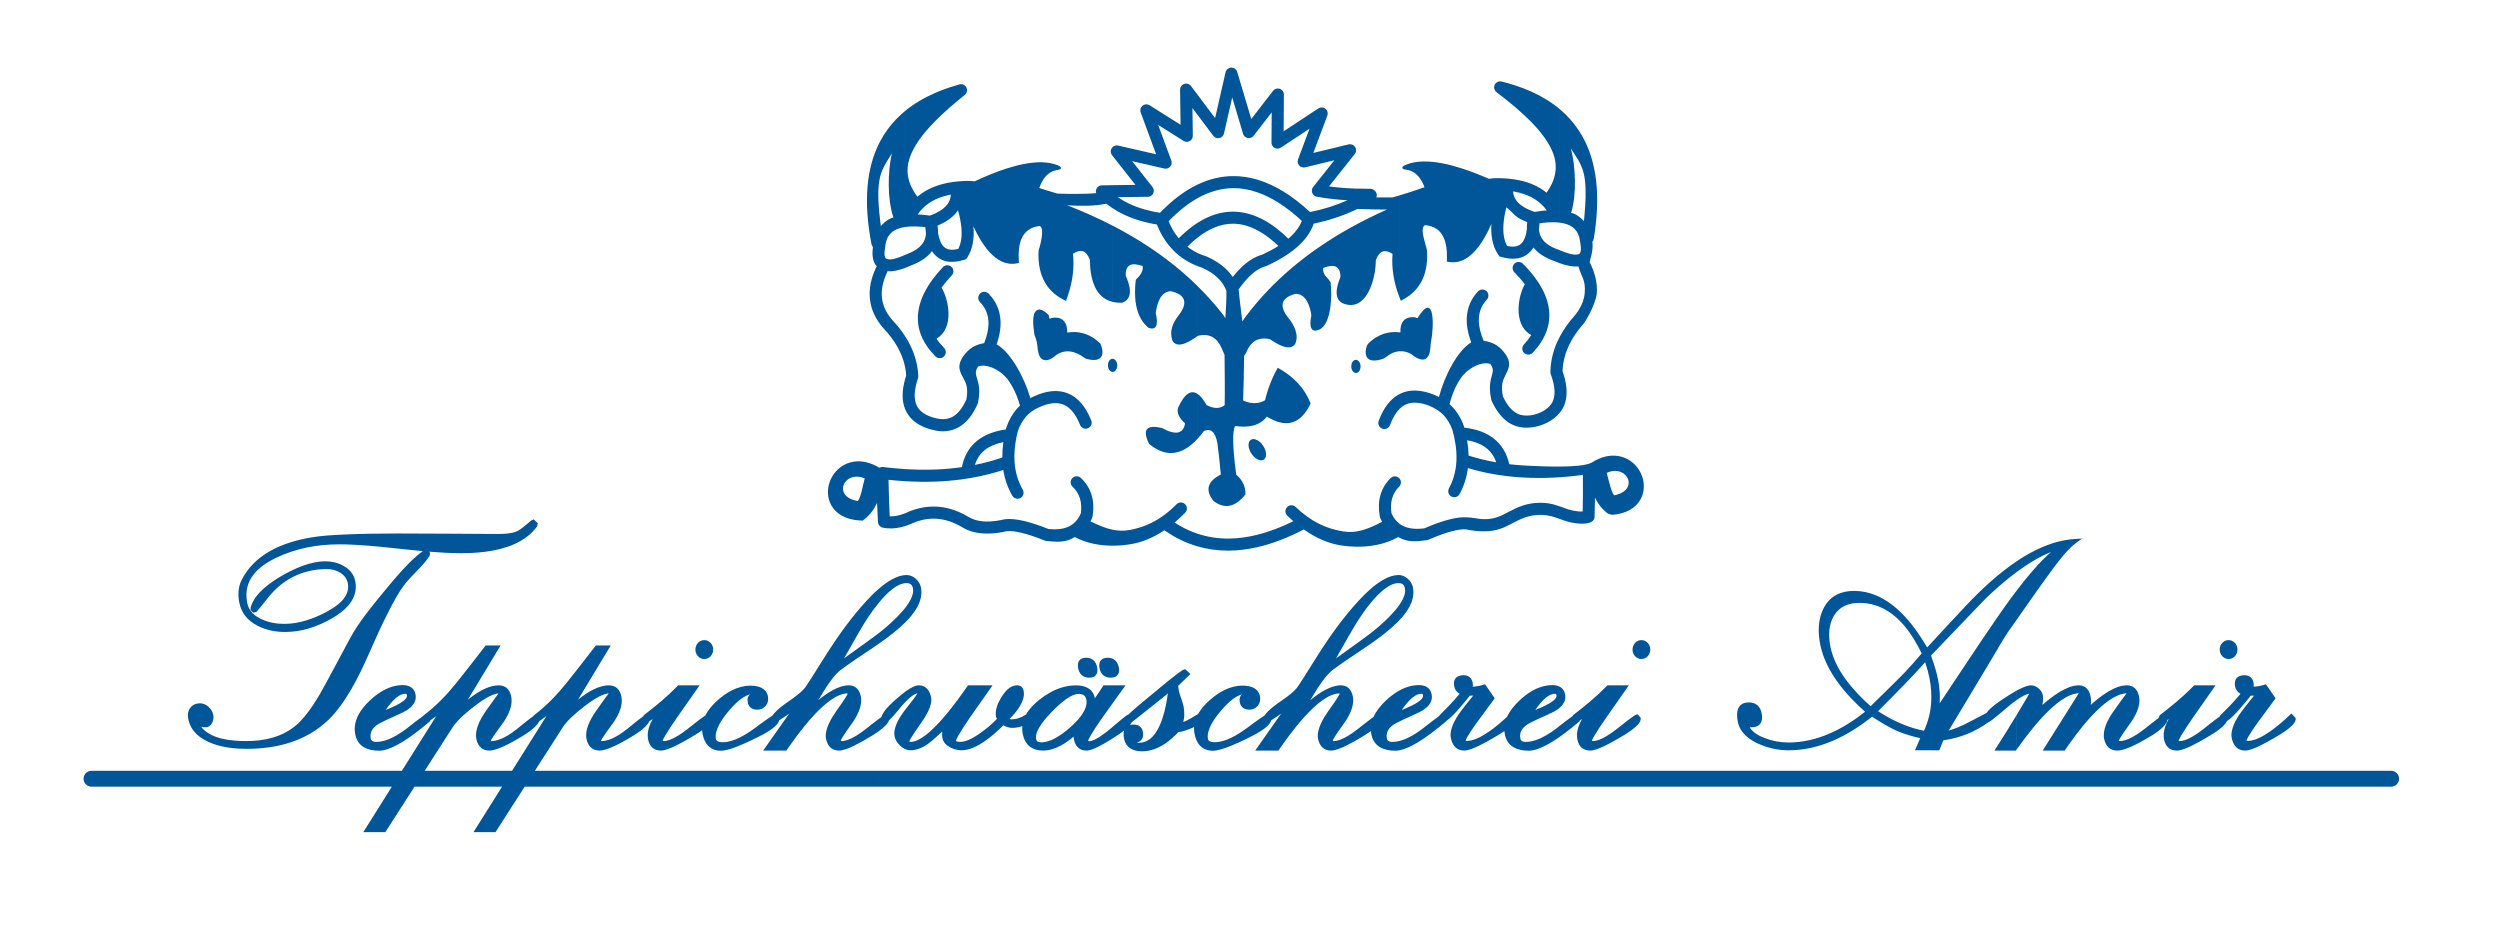
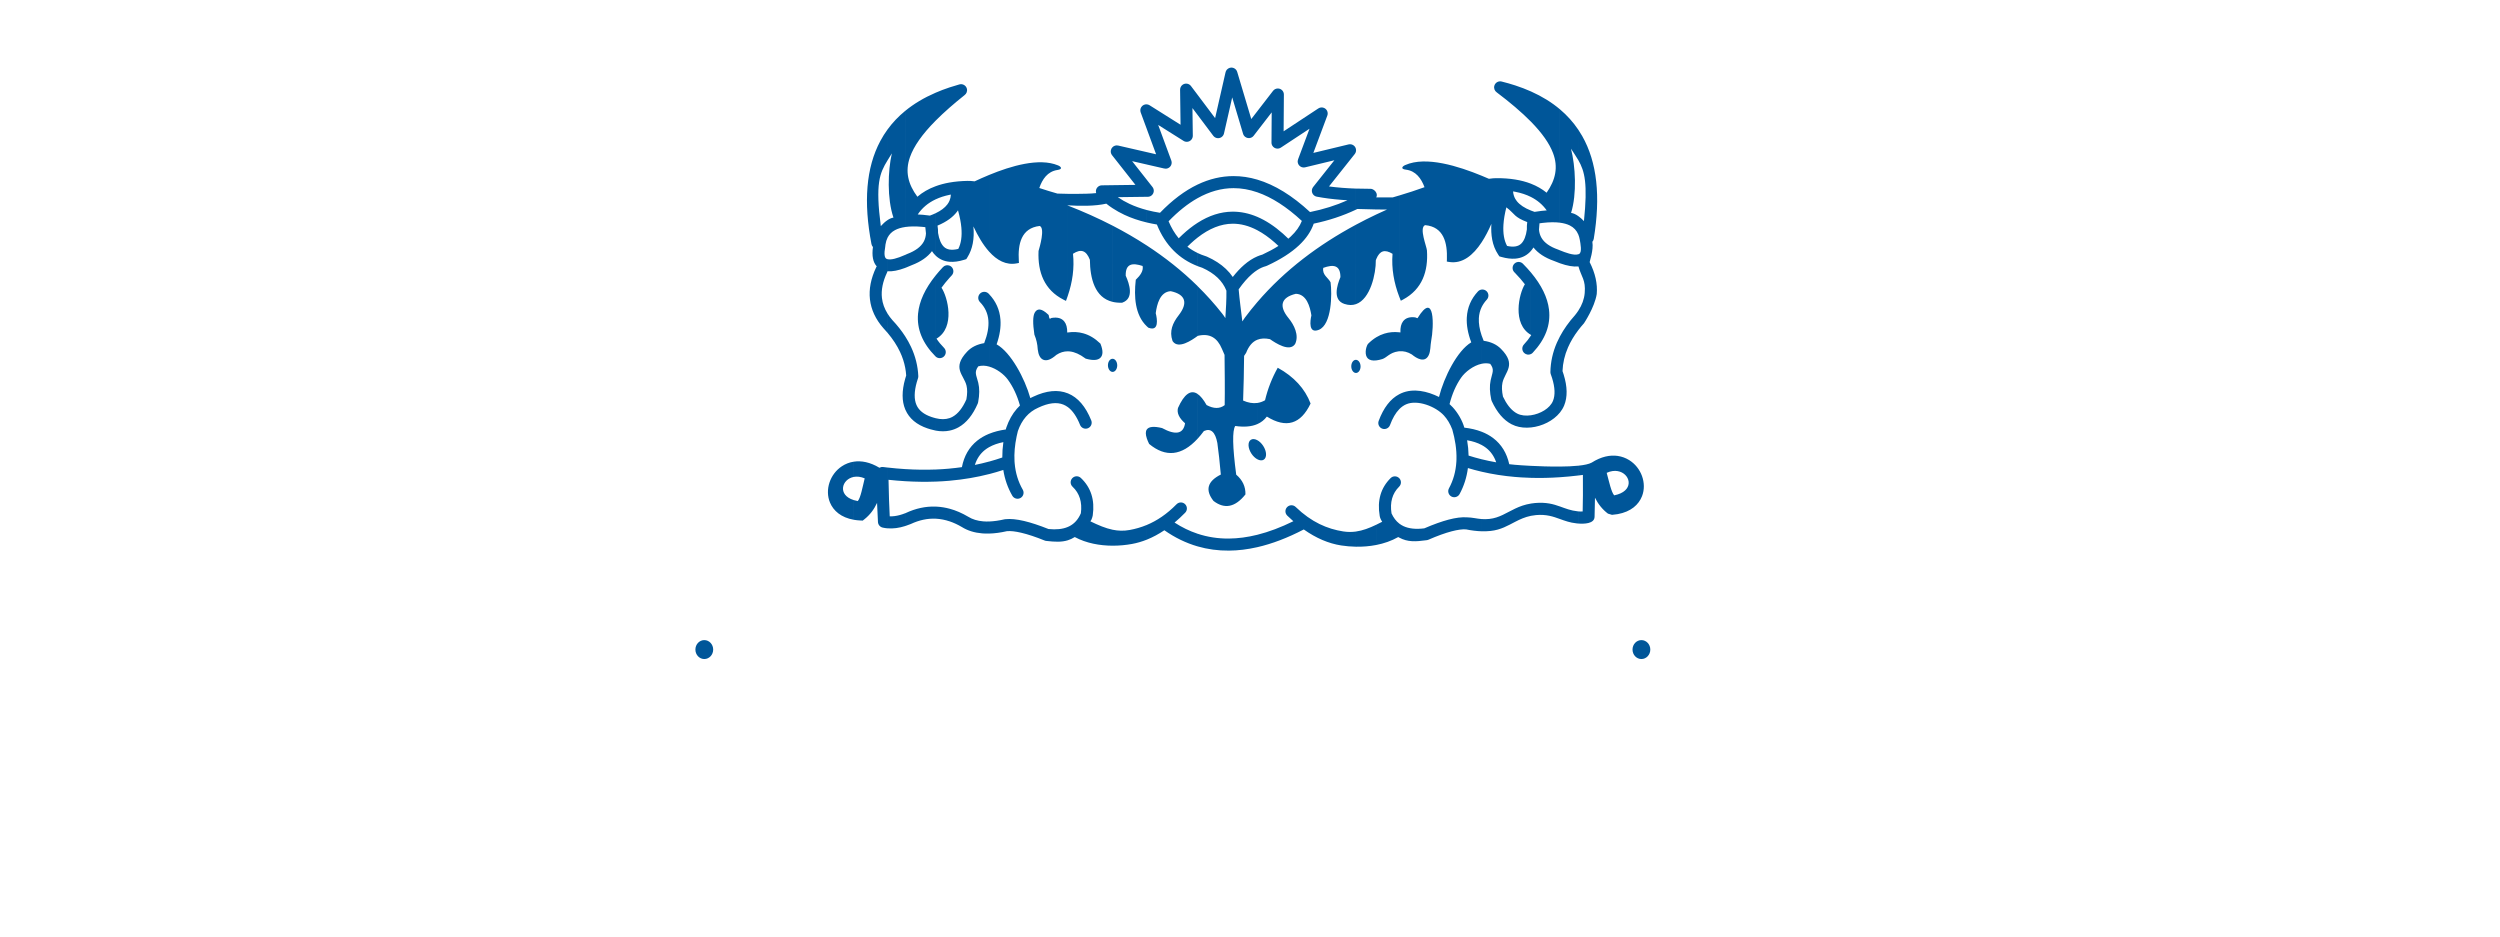
<svg xmlns="http://www.w3.org/2000/svg" version="1.1" id="Ebene_1" x="0px" y="0px" width="292.614px" height="109.716px" viewBox="0 0 292.614 109.716" enable-background="new 0 0 292.614 109.716" xml:space="preserve">
  <g>
    <path fill-rule="evenodd" clip-rule="evenodd" fill="#005699" d="M189.344,60.177v-2.304c1.986-0.629,1.423-2.488,0-2.731v-1.778   c0.496,0.071,0.948,0.244,1.345,0.49c0.708,0.439,1.229,1.115,1.499,1.861c0.275,0.76,0.299,1.601,0.005,2.356   C191.807,59.064,190.9,59.896,189.344,60.177z M189.344,53.363v1.778c-0.379-0.065-0.818-0.016-1.287,0.202   c0.284,1.049,0.537,2.256,0.876,2.635c0.147-0.03,0.285-0.065,0.411-0.105v2.304c-0.21,0.038-0.432,0.065-0.666,0.083l-0.473-0.141   c-0.635-0.479-1.142-1.102-1.52-1.867c-0.008,0.852-0.023,1.6-0.047,2.245c-0.026,0.817-1.24,0.83-1.905,0.781v-1.421   c0.177,0.016,0.347,0.018,0.512,0.008c0.016-0.584,0.026-1.221,0.03-1.911c0.005-0.727,0.005-1.517-0.003-2.368   c-0.18,0.023-0.359,0.047-0.539,0.068v-1.146c0.688-0.071,1.25-0.186,1.567-0.361C187.411,53.439,188.449,53.234,189.344,53.363   L189.344,53.363z M184.734,38.639v-2.274c0.437-0.665,0.687-1.354,0.749-2.067c0.137-1.543-0.394-1.882-0.732-3.114l-0.017,0.002   v-1.424c0.029-0.009,0.058-0.021,0.084-0.033c0.385-0.187,0.168-1.216,0.084-1.692c-0.038-0.212-0.094-0.406-0.168-0.583v-2.158   c0.241,0.171,0.47,0.38,0.659,0.584c0.453-4.383,0.096-5.833-0.659-7.137v-3.556c0.159,0.237,0.311,0.48,0.452,0.73   c1.756,3.085,2.169,7.099,1.356,12.031c-0.021,0.136-0.08,0.256-0.164,0.353c0.165,0.988-0.341,2.333-0.316,2.381   c0.658,1.298,0.935,2.543,0.829,3.736c-0.256,1.583-1.495,3.422-1.495,3.422C185.159,38.104,184.938,38.371,184.734,38.639z    M184.734,15.186v3.556c-0.248-0.429-0.539-0.842-0.858-1.339c0.525,2.026,0.704,5.293,0.012,7.52   c0.271,0.027,0.567,0.174,0.847,0.373v2.158c-0.199-0.48-0.531-0.835-0.994-1.065c-0.32-0.159-0.705-0.267-1.153-0.324V12.797   C183.424,13.505,184.139,14.301,184.734,15.186L184.734,15.186z M184.734,29.762v1.424c-0.576,0.056-1.292-0.067-2.147-0.37v-1.515   C183.178,29.541,184.19,29.937,184.734,29.762L184.734,29.762z M184.734,36.365v2.274c-0.506,0.666-0.908,1.342-1.206,2.027   c-0.395,0.905-0.608,1.829-0.643,2.77c0.046,0.129,0.09,0.262,0.131,0.396c0.444,1.428,0.465,2.636,0.062,3.625   c-0.121,0.295-0.288,0.572-0.491,0.826v-8.914c0.448-0.841,1.032-1.664,1.751-2.466C184.483,36.725,184.616,36.546,184.734,36.365   L184.734,36.365z M184.734,54.508v1.146c-0.727,0.088-1.442,0.156-2.147,0.203v-1.248   C183.348,54.604,184.095,54.574,184.734,54.508L184.734,54.508z M184.734,59.857v1.421c-0.081-0.007-0.154-0.013-0.216-0.021   c-0.762-0.08-1.35-0.297-1.932-0.509v-1.468c0.644,0.229,1.251,0.482,2.079,0.569L184.734,59.857z M179.193,39.2l0.031,0.018   l-0.031,0.051v2.17c0.076-0.037,0.146-0.088,0.208-0.153c1.484-1.581,2.118-3.267,1.902-5.058c-0.17-1.408-0.873-2.852-2.11-4.33   V39.2L179.193,39.2z M182.586,12.797v13.267c-0.566-0.072-1.235-0.064-2.006,0.024c-0.126,0.015-0.256,0.032-0.39,0.051   c-0.011,0.256-0.03,0.5-0.058,0.732c0.029,0.364,0.127,0.688,0.295,0.973c0.341,0.578,0.987,1.034,1.938,1.367l0.221,0.089v1.515   c-0.225-0.079-0.459-0.171-0.702-0.275c-1.066-0.376-1.866-0.902-2.399-1.575c-0.089,0.145-0.187,0.278-0.292,0.399v-4.719   c0.134,0.053,0.275,0.104,0.423,0.153c0.274-0.046,0.544-0.084,0.808-0.115c0.21-0.024,0.414-0.042,0.613-0.056   c-0.471-0.664-1.086-1.188-1.844-1.571v-1.554c0.688,0.268,1.298,0.619,1.83,1.053c1.054-1.5,1.378-2.995,0.749-4.648   c-0.425-1.117-1.265-2.323-2.579-3.664v-3.54C180.491,11.284,181.621,11.981,182.586,12.797L182.586,12.797z M182.586,39.368v8.914   c-0.779,0.972-2.093,1.615-3.394,1.75v-1.427c1.094-0.16,2.218-0.803,2.576-1.68c0.275-0.675,0.241-1.568-0.104-2.677   c-0.014-0.042-0.153-0.451-0.153-0.451c-0.029-0.08-0.044-0.166-0.043-0.256c0.021-1.177,0.275-2.324,0.761-3.438   C182.337,39.856,182.457,39.611,182.586,39.368L182.586,39.368z M182.586,54.609v1.248c-1.161,0.079-2.292,0.104-3.394,0.072   v-1.403C180.099,54.572,181.361,54.619,182.586,54.609L182.586,54.609z M182.586,59.281v1.468c-0.798-0.29-1.586-0.566-2.795-0.462   c-0.211,0.019-0.409,0.048-0.599,0.086v-1.436c0.153-0.025,0.313-0.046,0.48-0.061C180.991,58.764,181.814,59.006,182.586,59.281z    M178.251,30.869c-0.242-0.245-0.619-0.275-0.896-0.092v1.198c0.429,0.44,0.805,0.873,1.126,1.297   c-0.692,1.096-1.518,4.651,0.711,5.927v-7.302C178.908,31.557,178.593,31.214,178.251,30.869L178.251,30.869z M179.193,39.269   c-0.224,0.354-0.498,0.704-0.823,1.05c-0.267,0.285-0.252,0.732,0.032,0.999c0.22,0.206,0.535,0.244,0.791,0.121V39.269   L179.193,39.269z M179.193,10.704v3.54c-0.533-0.543-1.144-1.109-1.837-1.7V9.999C178.002,10.21,178.614,10.445,179.193,10.704   L179.193,10.704z M179.193,21.502v1.554c-0.54-0.273-1.152-0.476-1.837-0.607v-1.436C178.02,21.121,178.632,21.284,179.193,21.502   L179.193,21.502z M179.193,24.646v4.719c-0.042,0.048-0.086,0.095-0.131,0.14c-0.46,0.458-1.029,0.714-1.706,0.768v-1.428   c0.289-0.044,0.524-0.157,0.707-0.34c0.329-0.328,0.547-0.878,0.651-1.65c-0.012-0.275,0.002-0.562,0.042-0.86   c-0.769-0.296-1.124-0.524-1.4-0.768v-1.951c0.055,0.096,0.117,0.188,0.188,0.276C177.893,23.984,178.443,24.349,179.193,24.646   L179.193,24.646z M179.193,48.605v1.427c-0.637,0.066-1.271,0.011-1.837-0.187v-1.57c0.071,0.047,0.144,0.09,0.217,0.128   C178.021,48.637,178.603,48.691,179.193,48.605L179.193,48.605z M179.193,54.526v1.403c-0.384-0.01-0.764-0.027-1.14-0.051   c-0.233-0.015-0.466-0.032-0.697-0.052v-1.421c0.26,0.023,0.521,0.043,0.784,0.06C178.365,54.48,178.733,54.503,179.193,54.526   L179.193,54.526z M179.193,58.938v1.436c-0.708,0.143-1.283,0.41-1.837,0.696v-1.546C177.886,59.273,178.473,59.053,179.193,58.938   z M177.356,30.777c-0.037,0.025-0.071,0.054-0.104,0.086c-0.277,0.274-0.28,0.722-0.006,1l0.11,0.112V30.777L177.356,30.777z    M177.356,9.999v2.544c-0.649-0.554-1.371-1.131-2.169-1.732c-0.236-0.162-0.36-0.46-0.287-0.755   c0.095-0.379,0.479-0.609,0.857-0.515C176.312,9.679,176.844,9.832,177.356,9.999L177.356,9.999z M177.356,21.013v1.436   c-0.085-0.017-0.172-0.032-0.259-0.046c0.024,0.319,0.11,0.61,0.259,0.872v1.951c-0.3-0.264-0.506-0.548-1.044-0.958   c-0.188,0.74-0.303,1.418-0.341,2.033c-0.064,1.014,0.077,1.842,0.424,2.484c0.368,0.082,0.688,0.101,0.961,0.06v1.428   c-0.48,0.038-1.017-0.026-1.606-0.193l-0.255-0.072l-0.146-0.219c-0.713-1.074-0.861-2.327-0.791-3.587   c-0.328,0.756-0.706,1.498-1.136,2.153v-7.787c0.3,0.123,0.584,0.244,0.849,0.359c0.322-0.052,0.658-0.071,0.829-0.073   C175.909,20.847,176.661,20.9,177.356,21.013L177.356,21.013z M177.356,48.274v1.57c-0.15-0.053-0.297-0.115-0.437-0.188   c-0.935-0.488-1.708-1.394-2.319-2.715c-0.024-0.053-0.042-0.107-0.053-0.162c-0.188-0.863-0.212-1.619-0.074-2.265   c0.197-0.926,0.48-1.231-0.049-1.928c-0.319-0.087-0.66-0.083-1.002-0.01v-3.304c0.068,0.201,0.146,0.406,0.234,0.616   c0.842,0.118,1.514,0.43,2.018,0.936c1.884,1.894,0.456,2.694,0.181,3.982c-0.093,0.436-0.073,0.974,0.06,1.611   C176.33,47.293,176.81,47.913,177.356,48.274L177.356,48.274z M177.356,54.406v1.421c-1.359-0.116-2.67-0.321-3.934-0.614v-1.457   c0.558,0.137,1.125,0.256,1.702,0.357c-0.246-0.715-0.647-1.284-1.202-1.707c-0.154-0.117-0.32-0.224-0.5-0.32v-1.553   c0.506,0.197,0.957,0.447,1.354,0.749c0.961,0.731,1.586,1.748,1.874,3.051C176.883,54.359,177.12,54.385,177.356,54.406   L177.356,54.406z M177.356,59.523v1.546c-0.871,0.45-1.688,0.947-2.881,1.075c-0.335,0.037-0.686,0.049-1.053,0.039v-1.43   c0.271,0.021,0.563,0.023,0.901-0.014C175.493,60.615,176.313,60.014,177.356,59.523L177.356,59.523z M173.422,35.944v-2.054   c0.199-0.023,0.406,0.037,0.564,0.183c0.286,0.265,0.304,0.713,0.038,0.999C173.774,35.343,173.573,35.634,173.422,35.944z    M173.422,20.568v7.787c-0.989,1.512-2.255,2.569-3.833,2.302l-0.245-0.042l0.009-0.248c0.069-1.93-0.354-3.822-2.553-4.016   c-0.73,0.303,0.189,2.509,0.217,2.958c0.167,2.438-0.554,4.539-2.775,5.741l-0.281,0.151l-0.117-0.296l-0.07-0.181V22.881   c0.995-0.297,1.986-0.616,2.959-0.971c-0.378-1.015-1.014-1.908-2.172-2.051c-0.715-0.084-0.39-0.415-0.08-0.541   C166.915,18.232,170.76,19.474,173.422,20.568L173.422,20.568z M173.422,33.891c-0.16,0.019-0.315,0.093-0.435,0.221   c-0.806,0.867-1.24,1.883-1.304,3.046c-0.05,0.892,0.124,1.863,0.521,2.911c-1.643,0.981-3.187,4.062-3.776,6.395   c-1.355-0.667-2.987-1.066-4.426-0.431c-0.078,0.035-0.154,0.072-0.23,0.112v1.753c0.246-0.254,0.514-0.444,0.802-0.571   c1.324-0.584,3.457,0.241,4.428,1.301c0.404,0.44,0.732,0.989,0.983,1.646c0.322,1.137,0.522,2.319,0.488,3.502   c-0.008,0.088-0.008,0.184-0.012,0.272c-0.068,1.133-0.357,2.17-0.867,3.11c-0.185,0.343-0.057,0.771,0.287,0.957   c0.343,0.184,0.771,0.056,0.957-0.287c0.509-0.939,0.834-1.954,0.974-3.044c0.527,0.159,1.064,0.302,1.609,0.429v-1.457   c-0.519-0.128-1.029-0.271-1.53-0.431c-0.01-0.58-0.067-1.178-0.171-1.794c0.657,0.113,1.225,0.298,1.701,0.556v-1.553   c-0.6-0.234-1.276-0.394-2.028-0.479c-0.236-0.845-0.768-1.745-1.353-2.382c-0.12-0.131-0.246-0.256-0.377-0.374   c0.301-1.191,0.75-2.219,1.348-3.081c0.484-0.699,1.448-1.437,2.41-1.64v-3.304c-0.251-0.745-0.36-1.425-0.326-2.04   c0.025-0.462,0.135-0.892,0.326-1.29V33.891L173.422,33.891z M173.422,60.754v1.43c-0.574-0.017-1.188-0.091-1.839-0.223   c-0.429-0.029-0.991,0.047-1.685,0.23c-0.764,0.201-1.667,0.529-2.71,0.982c-0.076,0.033-0.153,0.051-0.231,0.057   c-1.268,0.173-2.193,0.23-3.185-0.307v-1.646c0.151,0.117,0.313,0.218,0.489,0.301c0.639,0.301,1.457,0.389,2.45,0.261   c1.073-0.463,2.015-0.802,2.825-1.016c0.853-0.226,1.576-0.315,2.17-0.271C172.338,60.566,172.824,60.707,173.422,60.754   L173.422,60.754z M163.773,56.951v-0.984C164.04,56.241,164.039,56.679,163.773,56.951L163.773,56.951z M163.773,41.114   c0.508-0.045,1,0.079,1.475,0.374c0.554,0.459,1.52,1.042,1.979,0.079c0.232-0.485,0.181-1.133,0.285-1.663   c0.327-1.658,0.444-5.972-1.587-2.678c0.001,0.05-0.214-0.06-0.26-0.076c-0.659-0.089-1.139,0.062-1.438,0.452   c-0.232,0.301-0.337,0.738-0.313,1.308l-0.141-0.017V41.114z M163.773,22.881v11.843c-0.614-1.61-0.919-3.292-0.783-5.017   c-0.911-0.556-1.495-0.37-1.893,0.591v-5.201c0.414-0.196,0.831-0.387,1.25-0.573c-0.404,0.002-0.82,0-1.25-0.005v-1.413   c0.671,0.009,1.309,0.009,1.91,0C163.262,23.032,163.518,22.958,163.773,22.881L163.773,22.881z M163.773,38.892v2.222   l-0.104,0.012c-1.022,0.137-1.354,0.74-1.879,0.902c-0.256,0.079-0.486,0.13-0.693,0.154V39.47c0.299-0.181,0.61-0.321,0.934-0.421   C162.58,38.878,163.161,38.826,163.773,38.892L163.773,38.892z M163.773,46.145v1.753c-0.422,0.434-0.782,1.054-1.08,1.858   c-0.136,0.365-0.543,0.552-0.908,0.416c-0.366-0.135-0.552-0.542-0.416-0.908C161.939,47.728,162.74,46.688,163.773,46.145   L163.773,46.145z M163.773,55.967v0.984l-0.011,0.012c-0.798,0.791-1.095,1.834-0.89,3.127c0.229,0.502,0.528,0.898,0.9,1.188   v1.646l-0.114-0.064c-0.797,0.453-1.671,0.75-2.562,0.926v-2.373c0.223-0.107,0.45-0.223,0.685-0.344   c-0.126-0.178-0.27-0.476-0.294-0.691c-0.303-1.798,0.124-3.271,1.281-4.42c0.277-0.274,0.726-0.271,1,0.006L163.773,55.967   L163.773,55.967z M161.097,23.076c0.078-0.165,0.066-0.338,0-0.492V23.076z M161.097,22.584v0.492l-0.015,0.029l0.015,0v1.413   c-0.707-0.009-1.449-0.028-2.226-0.058l-0.168,0.08v-2.468c0.547,0.02,1.114,0.029,1.705,0.028   C160.683,22.094,160.979,22.309,161.097,22.584L161.097,22.584z M161.097,25.097v5.201c-0.021,0.053-0.043,0.109-0.064,0.167   c0.022,1.548-0.627,4.551-2.329,5.135v-9.296C159.49,25.882,160.289,25.48,161.097,25.097L161.097,25.097z M161.097,39.47v2.712   c-0.443,0.053-0.772-0.02-0.986-0.217c-0.417-0.384-0.275-1.28-0.008-1.7C160.417,39.945,160.75,39.68,161.097,39.47L161.097,39.47   z M161.097,61.412v2.373c-0.8,0.158-1.611,0.218-2.394,0.205v-1.775C159.494,62.104,160.26,61.815,161.097,61.412L161.097,61.412z    M158.704,43.654v-1.538c0.296,0.004,0.538,0.342,0.544,0.762c0.006,0.424-0.233,0.771-0.533,0.776H158.704L158.704,43.654z    M158.704,17.746v-0.313C158.727,17.535,158.727,17.642,158.704,17.746z M158.704,17.433v0.313   c-0.022,0.099-0.067,0.195-0.135,0.281l-3.014,3.794c0.495,0.066,1.016,0.121,1.563,0.164c0.506,0.04,1.035,0.069,1.586,0.088   v2.468c-1.53,0.723-3.177,1.268-4.939,1.635c-0.312,0.906-0.886,1.752-1.724,2.539c-0.917,0.862-2.158,1.655-3.721,2.378   c-0.049,0.027-0.104,0.048-0.16,0.063c-0.33,0.084-0.662,0.234-0.998,0.449v-1.596c0.195-0.083,0.392-0.152,0.589-0.206   c0.704-0.327,1.333-0.667,1.886-1.018c-0.139-0.131-0.277-0.259-0.418-0.382c-0.691-0.611-1.377-1.097-2.057-1.455v-1.565   c1.002,0.428,2,1.082,2.996,1.961c0.209,0.186,0.422,0.384,0.636,0.595c0.097-0.083,0.191-0.167,0.281-0.251   c0.62-0.582,1.054-1.192,1.301-1.829c-1.776-1.648-3.515-2.765-5.214-3.351v-1.483c2.035,0.604,4.093,1.869,6.171,3.795   c1.562-0.315,3.023-0.775,4.383-1.379c-0.239-0.014-0.476-0.03-0.706-0.048c-1.055-0.082-2.019-0.207-2.889-0.372   c-0.384-0.073-0.635-0.443-0.563-0.826c0.022-0.116,0.072-0.219,0.141-0.306l-0.001,0l2.486-3.13l-3.425,0.827   c-0.38,0.091-0.762-0.144-0.852-0.523c-0.036-0.15-0.021-0.301,0.033-0.433l1.333-3.562l-3.356,2.212   c-0.326,0.215-0.765,0.125-0.98-0.2c-0.088-0.134-0.125-0.288-0.115-0.438l0.023-3.487l-1.684,2.182v-2.315l1.846-2.391v0   c0.131-0.167,0.334-0.275,0.563-0.273c0.39,0.002,0.704,0.32,0.702,0.71l-0.03,4.303l4.063-2.678v0.001   c0.182-0.12,0.416-0.154,0.636-0.073c0.365,0.135,0.552,0.542,0.416,0.908l-1.636,4.371l4.129-0.997   c0.203-0.048,0.426-0.006,0.603,0.133C158.585,17.139,158.669,17.28,158.704,17.433L158.704,17.433z M158.704,26.305   c-4.343,2.334-8.311,5.291-11.542,9.057v4.405c0.41-0.167,0.898-0.194,1.477-0.073c0.676,0.468,2.307,1.544,2.949,0.569   c0.49-1.023-0.115-2.235-0.767-3.026c-1.141-1.387-0.917-2.422,0.854-2.85c1.257,0.041,1.653,1.496,1.819,2.526   c-0.161,0.693-0.339,2.164,0.861,1.694c1.538-0.603,1.564-4.229,1.383-5.569c-0.286-0.547-1.003-0.864-0.855-1.687   c1.162-0.415,2.005-0.359,2.009,1.082c-0.413,0.99-0.923,2.675,0.455,3.136c0.512,0.172,0.963,0.167,1.356,0.031V26.305   L158.704,26.305z M158.704,42.116v1.538c-0.295-0.004-0.538-0.342-0.543-0.762c-0.006-0.424,0.233-0.772,0.533-0.776H158.704   L158.704,42.116z M158.704,62.215v1.775c-0.596-0.01-1.175-0.063-1.715-0.146c-1.483-0.229-2.946-0.854-4.388-1.874   c-1.888,0.985-3.701,1.677-5.439,2.075v-1.451c1.351-0.338,2.758-0.866,4.219-1.587c-0.238-0.207-0.477-0.426-0.713-0.655   c-0.28-0.271-0.287-0.719-0.016-0.999s0.719-0.287,0.999-0.016c1.846,1.784,3.713,2.577,5.568,2.865   C157.736,62.282,158.224,62.281,158.704,62.215L158.704,62.215z M147.162,53.754v-2.231c0.246,0.133,0.494,0.364,0.69,0.665   c0.419,0.642,0.449,1.363,0.067,1.613C147.718,53.933,147.44,53.904,147.162,53.754L147.162,53.754z M147.162,49.641v-2.476   c0.314-0.044,0.615-0.15,0.905-0.316c0.319-1.34,0.814-2.609,1.487-3.807c1.9,1.048,3.182,2.443,3.844,4.187   c-1.148,2.426-2.854,2.936-5.118,1.53C147.985,49.15,147.613,49.445,147.162,49.641z M147.162,13.021v2.315l-0.428,0.555   c-0.239,0.309-0.684,0.365-0.992,0.126c-0.126-0.097-0.21-0.229-0.25-0.372l-1.268-4.245l-0.962,4.225   c-0.087,0.38-0.466,0.618-0.846,0.532c-0.169-0.039-0.31-0.135-0.407-0.264l-0.001,0l-1.844-2.454v-2.354l2.059,2.739l1.213-5.327   c0.045-0.256,0.23-0.477,0.497-0.556c0.375-0.11,0.768,0.104,0.878,0.479l1.645,5.512L147.162,13.021L147.162,13.021z    M147.162,21.024v1.483c-0.939-0.325-1.867-0.486-2.782-0.485c-1.417,0.001-2.822,0.394-4.215,1.177v-1.594   c1.381-0.662,2.785-0.993,4.212-0.994C145.301,20.609,146.229,20.748,147.162,21.024L147.162,21.024z M147.162,25.382v1.565   c-0.98-0.517-1.948-0.771-2.902-0.762c-1.357,0.013-2.723,0.557-4.095,1.63v-1.73c1.341-0.86,2.7-1.298,4.077-1.311   C145.217,24.765,146.191,24.968,147.162,25.382L147.162,25.382z M147.162,30.009v1.596c-0.205,0.131-0.41,0.286-0.617,0.465   c-0.52,0.451-1.042,1.049-1.565,1.793c0.101,1.224,0.286,2.515,0.43,3.757c0.09-0.148,0.188-0.295,0.297-0.44   c0.467-0.626,0.951-1.233,1.455-1.819v4.405c-0.582,0.237-1.007,0.754-1.309,1.531l-0.237,0.359   c-0.009,1.697-0.062,3.659-0.115,5.226c0.587,0.261,1.141,0.355,1.66,0.282v2.476c-0.682,0.297-1.542,0.369-2.58,0.217   c-0.359,0.532-0.322,2.431,0.112,5.699c0.745,0.633,1.104,1.404,1.081,2.311c-1.197,1.507-2.444,1.761-3.741,0.762   c-1-1.272-0.714-2.301,0.859-3.086c-0.129-1.45-0.264-2.68-0.406-3.688c-0.242-1.302-0.768-1.771-1.575-1.404   c-0.249,0.336-0.499,0.639-0.749,0.91v-5.257c0.348,0.229,0.703,0.665,1.064,1.305c0.839,0.447,1.544,0.45,2.118,0.01   c0.031-1.654,0.007-4.022-0.016-5.884l-0.303-0.698c-0.548-1.312-1.439-1.859-2.826-1.53l-0.037,0.027v-5.853   c1.026,1.009,1.997,2.086,2.901,3.237c0.133,0.169,0.253,0.34,0.36,0.515c0.068-1.075,0.139-2.165,0.124-3.209l-0.006-0.013   c-0.226-0.569-0.57-1.073-1.03-1.511c-0.472-0.449-1.068-0.834-1.787-1.157c-0.191-0.06-0.379-0.125-0.562-0.196v-1.538   c0.321,0.153,0.66,0.285,1.017,0.395c0.035,0.011,0.069,0.024,0.102,0.04c0.877,0.391,1.612,0.868,2.203,1.429   c0.309,0.293,0.578,0.609,0.808,0.947c0.437-0.557,0.879-1.029,1.324-1.415C146.124,30.564,146.638,30.233,147.162,30.009   L147.162,30.009z M147.162,51.522c-0.279-0.151-0.557-0.178-0.758-0.046c-0.383,0.249-0.352,0.971,0.066,1.612   c0.197,0.302,0.445,0.532,0.691,0.665V51.522L147.162,51.522z M147.162,62.594v1.451c-1.135,0.26-2.239,0.394-3.311,0.403   c-1.277,0.011-2.506-0.155-3.687-0.498v-1.481c1.171,0.389,2.396,0.578,3.674,0.567C144.906,63.027,146.013,62.88,147.162,62.594z    M140.165,11.086v2.354l-0.595-0.791l0.043,3.232c0.005,0.392-0.308,0.713-0.699,0.718c-0.162,0.002-0.312-0.05-0.433-0.14   l-2.922-1.839l1.538,4.172c0.135,0.367-0.053,0.774-0.42,0.908c-0.147,0.054-0.301,0.056-0.442,0.016l-2.002-0.459v-1.449   l1.084,0.249l-1.084-2.943v-2.901c0.11,0.009,0.22,0.043,0.321,0.107l3.625,2.281l-0.054-4.099h0.001   c-0.002-0.217,0.094-0.434,0.281-0.574c0.312-0.235,0.755-0.173,0.99,0.139L140.165,11.086L140.165,11.086z M140.165,21.604v1.594   c-1.137,0.64-2.267,1.54-3.388,2.701c0.321,0.761,0.717,1.425,1.187,1.992c0.147-0.147,0.296-0.292,0.447-0.431   c0.581-0.54,1.166-0.999,1.754-1.375v1.73c-0.264,0.207-0.529,0.433-0.793,0.679c-0.13,0.121-0.261,0.248-0.394,0.381   c0.364,0.282,0.76,0.526,1.188,0.731v1.538c-1.068-0.413-1.994-1.009-2.775-1.788c-0.828-0.825-1.489-1.851-1.983-3.078   c-0.404-0.067-0.795-0.146-1.173-0.236v-1.456c0.487,0.128,1,0.235,1.537,0.32C137.207,23.42,138.672,22.319,140.165,21.604   L140.165,21.604z M140.165,33.479c-1.816-1.786-3.81-3.357-5.932-4.742v9.459c0.044,0.042,0.09,0.083,0.136,0.123l0.04,0.034   l0.048,0.018c1.212,0.438,0.996-1.028,0.816-1.716c0.139-1.034,0.497-2.499,1.751-2.574c1.783,0.381,2.034,1.41,0.93,2.826   c-0.697,0.894-1.111,1.854-0.721,2.977l0.013,0.037l0.022,0.032c0.655,0.941,2.212-0.121,2.896-0.62V33.479L140.165,33.479z    M140.165,46.103v5.257c-1.849,1.999-3.737,2.199-5.664,0.6c-0.115-0.233-0.204-0.446-0.268-0.638v-1.057   c0.238-0.337,0.832-0.392,1.781-0.163c1.602,0.873,2.5,0.686,2.693-0.56c-0.703-0.613-0.979-1.21-0.83-1.79   C138.605,46.127,139.368,45.578,140.165,46.103L140.165,46.103z M140.165,62.469v1.481c-1.358-0.394-2.652-1.022-3.881-1.886   c-0.677,0.455-1.36,0.821-2.05,1.098v-1.721c1.17-0.49,2.332-1.254,3.476-2.42c0.273-0.279,0.721-0.283,0.999-0.011   c0.279,0.273,0.284,0.722,0.011,0.999c-0.412,0.42-0.826,0.805-1.243,1.154C138.338,61.725,139.234,62.16,140.165,62.469   L140.165,62.469z M134.233,23.035l0.078-0.001c0.162,0.007,0.327-0.042,0.464-0.15c0.307-0.241,0.361-0.686,0.12-0.993   l-0.662-0.841V23.035z M134.233,12.212v2.901l-0.72-1.953l0.001,0c-0.073-0.198-0.056-0.428,0.065-0.621   C133.724,12.31,133.979,12.192,134.233,12.212L134.233,12.212z M134.233,17.808v1.449l-1.724-0.396l1.724,2.189v1.984l-3.398,0.044   c0.421,0.292,0.878,0.554,1.371,0.785c0.62,0.29,1.296,0.53,2.027,0.723v1.456c-0.955-0.227-1.83-0.526-2.625-0.897   c-0.491-0.23-0.953-0.487-1.385-0.772v-2.698l2.675-0.035l-2.675-3.397v-1.026c0.166-0.16,0.407-0.236,0.649-0.181L134.233,17.808   L134.233,17.808z M134.233,28.738v9.459c-1.416-1.337-1.503-3.541-1.305-5.356l0.011-0.102l0.074-0.071   c0.403-0.389,0.848-0.945,0.726-1.536c-1.173-0.384-2.013-0.306-1.98,1.135c0.439,0.978,0.993,2.65-0.372,3.147l-0.042,0.016   l-0.045,0.001c-0.397,0.013-0.754-0.023-1.075-0.099V26.41C131.601,27.121,132.94,27.895,134.233,28.738L134.233,28.738z    M134.233,50.265v1.057C134.074,50.843,134.073,50.491,134.233,50.265L134.233,50.265z M134.233,61.441v1.721   c-0.576,0.23-1.157,0.399-1.742,0.506c-0.704,0.129-1.474,0.205-2.268,0.203v-1.869c0.649,0.135,1.297,0.158,1.995,0.031   C132.891,61.91,133.563,61.721,134.233,61.441L134.233,61.441z M130.223,43.53v-1.538c0.296,0.004,0.538,0.342,0.544,0.762   c0.005,0.424-0.233,0.771-0.534,0.776H130.223z M130.223,17.217v1.026l-0.064-0.082l0,0c-0.127-0.162-0.182-0.377-0.133-0.593   C130.058,17.429,130.128,17.309,130.223,17.217L130.223,17.217z M130.223,21.675v2.698c-0.256-0.169-0.501-0.347-0.736-0.535   c-0.637,0.142-1.398,0.224-2.285,0.246c-0.669,0.017-1.409-0.001-2.218-0.051v-1.344c0.865,0.009,1.677-0.003,2.188-0.016   c0.408-0.01,0.784-0.034,1.127-0.072c-0.019-0.062-0.029-0.126-0.03-0.194c-0.005-0.39,0.307-0.71,0.696-0.715L130.223,21.675   L130.223,21.675z M130.223,26.41c-1.697-0.876-3.45-1.657-5.239-2.353v10.554c0.541-1.587,0.783-3.235,0.606-4.91   c0.947-0.611,1.549-0.388,1.977,0.707c0.025,2.17,0.565,4.424,2.656,4.923V26.41L130.223,26.41z M130.223,41.993v1.538   c-0.295-0.004-0.538-0.342-0.543-0.762c-0.006-0.424,0.233-0.772,0.534-0.776H130.223L130.223,41.993z M130.223,62.002v1.869   c-1.49-0.004-3.062-0.283-4.426-1.012c-0.273,0.17-0.541,0.293-0.813,0.377v-1.561c0.061-0.025,0.119-0.053,0.177-0.082   c0.597-0.301,1.047-0.809,1.35-1.522c0.17-1.298-0.154-2.333-0.973-3.104c-0.285-0.266-0.299-0.714-0.032-0.998   c0.267-0.285,0.714-0.3,0.999-0.033c1.187,1.118,1.653,2.58,1.397,4.385c-0.006,0.068-0.022,0.137-0.048,0.203   c-0.142,0.354-0.032,0.207-0.228,0.496C128.564,61.477,129.395,61.83,130.223,62.002L130.223,62.002z M124.984,47.646v-1.608   l0.024,0.01c1.158,0.475,2.064,1.529,2.719,3.16c0.146,0.362-0.03,0.773-0.392,0.918c-0.362,0.146-0.774-0.03-0.919-0.392   C126.025,48.758,125.547,48.062,124.984,47.646L124.984,47.646z M124.984,41.12v-2.207c0.635-0.094,1.238-0.06,1.812,0.101   c0.705,0.198,1.358,0.587,1.959,1.166l0.046,0.043l0.022,0.058c0.297,0.756,0.287,1.29-0.031,1.599   c-0.306,0.297-0.866,0.333-1.677,0.107l-0.052-0.015l-0.042-0.032c-0.636-0.476-1.239-0.745-1.807-0.806   C125.137,41.125,125.06,41.121,124.984,41.12z M124.984,22.688v1.344l-0.061-0.003l-0.01,0l0.071,0.028v10.554   c-0.035,0.103-0.071,0.206-0.109,0.309l-0.109,0.3l-0.285-0.145c-2.253-1.144-3.029-3.225-2.926-5.666l0.001-0.035l0.01-0.034   c0.113-0.38,0.782-2.641,0.127-2.893c-2.193,0.251-2.565,2.153-2.445,4.082l0.015,0.248l-0.244,0.048   c-1.258,0.248-2.338-0.36-3.247-1.375v-8.973c2.555-1.052,5.848-2.037,8.056-1.122c0.313,0.118,0.646,0.439-0.066,0.542   c-1.154,0.174-1.766,1.083-2.117,2.108c0.7,0.234,1.408,0.45,2.12,0.653C124.166,22.675,124.581,22.684,124.984,22.688   L124.984,22.688z M124.984,38.913v2.207c-0.464-0.003-0.911,0.135-1.339,0.417c-0.302,0.265-0.575,0.446-0.816,0.542l0,0   c-0.249,0.099-0.472,0.114-0.671,0.045l0,0c-0.206-0.07-0.369-0.223-0.488-0.456c-0.101-0.198-0.171-0.461-0.209-0.788   l-0.001-0.018c-0.016-0.287-0.055-0.57-0.118-0.849c-0.063-0.279-0.149-0.551-0.259-0.814l-0.013-0.032l-0.005-0.036   c-0.192-1.286-0.178-2.13,0.041-2.531l0.001,0c0.307-0.56,0.829-0.492,1.567,0.207l0.07,0.066l0.015,0.096   c0.023,0.152,0.057,0.26,0.099,0.325v0.001c0.009,0.014,0.015,0.021,0.018,0.023s-0.003-0.003,0-0.003   c0.033-0.005,0.077-0.026,0.132-0.062l0.051-0.033l0.058-0.01c0.656-0.106,1.14,0.032,1.45,0.414   c0.24,0.295,0.355,0.729,0.347,1.299L124.984,38.913L124.984,38.913z M124.984,46.039c-1.155-0.465-2.504-0.335-4.042,0.389v0   c-0.119,0.052-0.234,0.109-0.347,0.168c-0.651-2.316-2.276-5.355-3.944-6.292c0.37-1.059,0.518-2.034,0.445-2.924   c-0.092-1.133-0.535-2.117-1.325-2.949v8.476c0.876,0.248,1.727,0.89,2.183,1.513c0.621,0.846,1.097,1.861,1.428,3.044   c-0.127,0.121-0.25,0.25-0.367,0.384c-0.522,0.601-0.931,1.329-1.226,2.185c-0.006,0.019-0.012,0.038-0.017,0.056l-0.001,0   l-0.045,0.177c-0.724,0.102-1.375,0.271-1.955,0.507v1.566c0.466-0.264,1.021-0.461,1.667-0.59   c-0.087,0.619-0.128,1.219-0.123,1.799c-0.505,0.175-1.02,0.334-1.544,0.478v1.466c0.564-0.146,1.118-0.308,1.661-0.487   c0.168,1.085,0.521,2.092,1.054,3.017c0.194,0.338,0.625,0.455,0.964,0.262c0.338-0.194,0.455-0.626,0.261-0.965   c-0.534-0.926-0.85-1.955-0.948-3.086l-0.015-0.195c0-0.024-0.001-0.051-0.004-0.076c-0.05-0.895,0.033-1.855,0.248-2.879   l0.001-0.006l0.009-0.041c0.041-0.193,0.087-0.389,0.138-0.588c0.233-0.663,0.547-1.22,0.939-1.671   c0.392-0.451,0.87-0.803,1.434-1.053l0-0.001l0.017-0.007c1.179-0.558,2.16-0.677,2.942-0.356c0.178,0.073,0.349,0.17,0.512,0.29   V46.039L124.984,46.039z M124.984,61.676v1.561c-0.741,0.232-1.508,0.188-2.475,0.081c-0.077-0.003-0.156-0.019-0.232-0.05   c-1.055-0.426-1.967-0.729-2.735-0.91c-0.698-0.165-1.262-0.228-1.69-0.186c-0.741,0.17-1.435,0.264-2.08,0.279v-1.413   c0.545-0.019,1.144-0.103,1.794-0.254c0.042-0.01,0.083-0.015,0.125-0.017c0.593-0.062,1.318,0.01,2.177,0.212   c0.815,0.192,1.766,0.507,2.852,0.94C123.625,62.013,124.38,61.932,124.984,61.676z M115.772,20.477v8.973   c-0.718-0.802-1.33-1.858-1.838-2.948l0.001,0.012c0.129,1.448-0.103,2.646-0.697,3.594l-0.139,0.223l-0.253,0.079   c-0.627,0.195-1.195,0.271-1.703,0.229v-1.431c0.288,0.048,0.629,0.023,1.022-0.075c0.33-0.651,0.45-1.483,0.359-2.495   c-0.055-0.614-0.186-1.288-0.394-2.022c-0.04,0.06-0.083,0.119-0.127,0.177c-0.231,0.303-0.518,0.581-0.86,0.834v-2.152   c0.09-0.217,0.141-0.452,0.153-0.702l-0.153,0.031v-1.44c0.652-0.115,1.355-0.179,2.108-0.192c0.171-0.002,0.506,0.007,0.83,0.051   C114.585,20.987,115.158,20.73,115.772,20.477L115.772,20.477z M115.772,34.43v8.476c-0.433-0.122-0.871-0.148-1.272-0.027   c-0.51,0.711-0.219,1.009,0.003,1.929c0.155,0.641,0.15,1.397-0.015,2.266c-0.009,0.055-0.025,0.109-0.048,0.163   c-0.576,1.336-1.326,2.262-2.247,2.775c-0.333,0.185-0.683,0.315-1.05,0.391v-1.466c0.126-0.043,0.247-0.097,0.363-0.162   c0.627-0.349,1.163-1.026,1.605-2.027c0.116-0.641,0.121-1.178,0.017-1.611c-0.309-1.281-1.757-2.043,0.076-3.986   c0.49-0.519,1.154-0.849,1.992-0.989c0.391-0.999,0.554-1.89,0.49-2.669c-0.066-0.821-0.396-1.533-0.985-2.136   c-0.273-0.279-0.268-0.727,0.012-1c0.279-0.272,0.727-0.267,1,0.012L115.772,34.43L115.772,34.43z M115.772,50.771v1.566   c-0.184,0.104-0.354,0.219-0.51,0.344c-0.543,0.438-0.93,1.016-1.157,1.737c0.566-0.114,1.122-0.245,1.667-0.395v1.466   c-1.449,0.372-2.965,0.63-4.548,0.771l-0.081,0.008v-1.422c0.487-0.045,0.969-0.1,1.443-0.168c0.254-1.311,0.852-2.344,1.792-3.1   C114.783,51.255,115.248,50.985,115.772,50.771L115.772,50.771z M115.772,61.038v1.413c-0.278,0.008-0.546,0.001-0.806-0.02   c-0.91-0.074-1.705-0.322-2.383-0.744l0,0c-0.481-0.283-0.96-0.506-1.439-0.667v-1.478c0.729,0.197,1.453,0.51,2.174,0.936   l0.014,0.009l0-0.001c0.486,0.303,1.07,0.482,1.749,0.537C115.3,61.041,115.531,61.047,115.772,61.038L115.772,61.038z    M111.143,32.509v-1.417c0.08,0.032,0.155,0.079,0.222,0.141c0.285,0.267,0.299,0.714,0.033,0.999   C111.311,32.325,111.226,32.417,111.143,32.509L111.143,32.509z M111.143,12.597V10.23c0.374-0.124,0.757-0.241,1.153-0.351   c0.376-0.104,0.766,0.116,0.87,0.492c0.082,0.293-0.035,0.595-0.268,0.763C112.265,11.639,111.68,12.126,111.143,12.597z    M111.143,10.23v2.367c-0.604,0.529-1.147,1.038-1.633,1.528v-3.273C110.028,10.627,110.572,10.42,111.143,10.23L111.143,10.23z    M111.143,21.363v1.44c-0.601,0.125-1.146,0.301-1.633,0.531v-1.537C110.014,21.611,110.558,21.467,111.143,21.363L111.143,21.363z    M111.143,23.475v2.152c-0.396,0.293-0.867,0.553-1.411,0.779c0.048,0.297,0.069,0.583,0.064,0.859   c0.125,0.77,0.357,1.314,0.694,1.632c0.173,0.165,0.391,0.268,0.652,0.312v1.431c-0.634-0.053-1.175-0.292-1.625-0.716   l-0.009-0.008v-4.958c0.615-0.293,1.071-0.634,1.369-1.024C110.988,23.789,111.077,23.637,111.143,23.475L111.143,23.475z    M111.143,31.092v1.417c-0.356,0.396-0.671,0.784-0.945,1.166c0.725,1.082,1.649,4.643-0.585,5.963   c0.239,0.364,0.534,0.724,0.883,1.078c0.274,0.277,0.271,0.725-0.006,1c-0.271,0.268-0.706,0.271-0.981,0.012v-9.48   c0.261-0.325,0.546-0.651,0.856-0.98C110.57,31.048,110.881,30.988,111.143,31.092L111.143,31.092z M111.143,48.937v1.466   c-0.511,0.105-1.056,0.104-1.633-0.004v-1.45C110.121,49.103,110.666,49.099,111.143,48.937L111.143,48.937z M111.143,54.848v1.422   c-0.537,0.047-1.081,0.079-1.633,0.1v-1.416c0.538-0.021,1.067-0.055,1.59-0.102L111.143,54.848L111.143,54.848z M111.143,59.543   v1.478c-0.515-0.173-1.028-0.274-1.54-0.306l-0.093-0.004v-1.417l0.174,0.009C110.172,59.331,110.658,59.412,111.143,59.543z    M109.51,10.852v3.273c-1.585,1.599-2.559,3.001-3.006,4.276c-0.585,1.67-0.221,3.154,0.872,4.627   c0.604-0.52,1.315-0.93,2.134-1.231v1.537c-0.885,0.416-1.583,1.005-2.093,1.767c0.199,0.008,0.403,0.021,0.614,0.04   c0.265,0.023,0.536,0.055,0.812,0.093c0.24-0.087,0.463-0.18,0.668-0.277v4.958c-0.158-0.15-0.3-0.323-0.427-0.519   c-0.515,0.687-1.301,1.233-2.357,1.637c-0.269,0.124-0.526,0.231-0.772,0.323v-1.524l0.209-0.095l0.047-0.02   c0.94-0.358,1.575-0.831,1.901-1.418c0.16-0.289,0.25-0.616,0.269-0.98c-0.033-0.231-0.059-0.475-0.076-0.73   c-0.135-0.016-0.265-0.029-0.392-0.041c-0.751-0.067-1.403-0.059-1.958,0.021V12.975C106.963,12.149,108.146,11.441,109.51,10.852   L109.51,10.852z M109.51,32.247v9.48l-0.019-0.018c-1.525-1.541-2.204-3.21-2.035-5.006   C107.591,35.269,108.275,33.782,109.51,32.247L109.51,32.247z M109.51,48.948c-0.067-0.017-0.136-0.036-0.205-0.057v0.001   l-0.014-0.004c-0.085-0.023-0.165-0.048-0.24-0.073l-0.03-0.011c-0.888-0.3-1.471-0.766-1.748-1.396   c-0.293-0.668-0.282-1.561,0.033-2.679c0.04-0.14,0.087-0.292,0.142-0.454l-0.001,0c0.027-0.08,0.04-0.167,0.036-0.257   c-0.052-1.176-0.337-2.316-0.851-3.417c-0.194-0.414-0.42-0.823-0.679-1.227v3.68c0.056,0.297,0.093,0.595,0.112,0.896   c-0.039,0.121-0.076,0.243-0.112,0.368v3.595l0.026,0.061c0.446,1.014,1.31,1.739,2.589,2.171l0.041,0.012   c0.096,0.031,0.193,0.062,0.288,0.089v0.001c0.208,0.063,0.413,0.113,0.613,0.151V48.948L109.51,48.948z M109.51,54.953v1.416   c-1.152,0.043-2.337,0.027-3.557-0.046v-1.417C107.174,54.982,108.359,54.998,109.51,54.953L109.51,54.953z M109.51,59.294v1.417   c-0.958-0.043-1.925,0.164-2.897,0.617l0-0.002l-0.03,0.014c-0.213,0.088-0.423,0.165-0.629,0.23v-1.498l0.061-0.025l0,0   C107.178,59.504,108.343,59.253,109.51,59.294z M105.953,12.975v13.595c-0.468,0.068-0.865,0.188-1.192,0.362   c-0.389,0.206-0.681,0.5-0.874,0.882v-2.055c0.229-0.152,0.466-0.261,0.688-0.289c-0.751-2.207-0.659-5.478-0.187-7.518   c-0.177,0.292-0.345,0.555-0.5,0.81v-3.613C104.469,14.351,105.157,13.626,105.953,12.975L105.953,12.975z M105.953,29.832v1.524   c-0.816,0.305-1.505,0.438-2.066,0.397v-1.415C104.284,30.435,104.973,30.266,105.953,29.832L105.953,29.832z M105.953,39.374v3.68   c-0.118-0.629-0.319-1.248-0.604-1.855c-0.356-0.762-0.844-1.51-1.462-2.241v-2.244c0.157,0.252,0.342,0.5,0.554,0.743   C105.03,38.081,105.535,38.721,105.953,39.374L105.953,39.374z M105.953,44.318v3.595c-0.404-0.966-0.407-2.155-0.009-3.564   L105.953,44.318L105.953,44.318z M105.953,54.906v1.417c-0.642-0.038-1.294-0.093-1.955-0.164c0.016,0.853,0.036,1.642,0.06,2.368   c0.023,0.689,0.05,1.326,0.081,1.908c0.187,0.007,0.379-0.002,0.579-0.029c0.391-0.051,0.803-0.163,1.235-0.334v1.498   c-0.362,0.115-0.712,0.195-1.05,0.24c-0.35,0.046-0.688,0.056-1.016,0.029v-7.115C104.586,54.804,105.275,54.864,105.953,54.906z    M103.887,15.149v3.613c-0.937,1.527-1.44,2.728-0.793,7.704c0.223-0.253,0.502-0.515,0.793-0.707v2.055   c-0.118,0.233-0.2,0.498-0.244,0.796c-0.012,0.078-0.021,0.154-0.027,0.226l-0.004,0.044l-0.003,0.019   c-0.147,0.818-0.092,1.285,0.163,1.4c0.035,0.016,0.074,0.029,0.116,0.039v1.415l-0.011-0.001   c-0.011,0.046-0.027,0.092-0.048,0.136c-0.507,1.07-0.708,2.07-0.601,2.997c0.073,0.633,0.293,1.244,0.66,1.83v2.244   c-0.152-0.18-0.312-0.358-0.48-0.536l0,0l-0.017-0.019c-0.906-1.035-1.429-2.156-1.568-3.362c-0.137-1.189,0.106-2.442,0.73-3.757   c0.019-0.039,0.04-0.075,0.064-0.108c-0.438-0.483-0.586-1.238-0.443-2.264c-0.086-0.094-0.149-0.213-0.174-0.348   c-0.942-4.909-0.635-8.932,1.039-12.063C103.291,16.029,103.574,15.579,103.887,15.149L103.887,15.149z M103.887,54.725v7.115   c-0.194-0.016-0.384-0.045-0.571-0.086l0-0.001c-0.301-0.065-0.535-0.325-0.554-0.647c-0.04-0.645-0.076-1.393-0.106-2.243   c-0.357,0.775-0.847,1.411-1.47,1.906l-0.207,0.164l-0.262-0.012c-0.277-0.013-0.537-0.04-0.781-0.083v-2.301   c0.143,0.044,0.297,0.081,0.466,0.11c0.329-0.388,0.549-1.601,0.806-2.657c-0.466-0.201-0.899-0.24-1.272-0.172v-1.783   c0.877-0.133,1.896,0.052,2.996,0.713c0.127-0.072,0.278-0.105,0.435-0.086C103.542,54.685,103.714,54.705,103.887,54.725z    M99.938,54.035v1.783c-1.418,0.266-1.949,2.123,0,2.719v2.301c-1.495-0.26-2.388-1.052-2.79-2.011   c-0.313-0.748-0.313-1.59-0.058-2.356c0.251-0.752,0.753-1.441,1.45-1.899C98.947,54.303,99.417,54.113,99.938,54.035z" />
-     <path fill-rule="evenodd" clip-rule="evenodd" fill="#005699" d="M259.821,83.854l0.019-0.076l0.05-0.051   c0.795-0.792,1.634-1.643,2.349-2.523c-0.323-0.178-0.551-0.455-0.63-0.852c-0.166-0.842,0.25-1.32,1.1-1.32   c0.585,0,0.949,0.33,1.063,0.897c0.03,0.156,0.03,0.307-0.003,0.447c0.429-0.026,0.856-0.095,1.264-0.229l0.181-0.059l1.134,1.646   l-0.107,0.146c-0.634,0.854-1.269,1.708-1.894,2.569c-0.213,0.294-1.382,1.922-1.401,2.248c0.021,0.02,0.109,0.023,0.137,0.023   c1.598,0,3.85-2.009,4.932-3.033l0.185-0.174l0.483,0.512l0.013,0.076c0.133,0.798-2.008,1.981-2.546,2.295   c-0.729,0.425-2.509,1.456-3.365,1.456c-0.925,0-1.399-0.618-1.569-1.476c-0.204-1.033,0.564-2.304,1.147-3.094   c0.47-0.636,0.971-1.245,1.464-1.861c-0.129,0.007-0.258,0.008-0.387,0.004c-0.488,0.613-1.938,2.444-2.791,2.979   c-0.338,0.78-1.995,1.702-2.489,1.991c-0.743,0.436-2.49,1.456-3.365,1.456c-0.847,0-1.34-0.489-1.5-1.302   c-0.134-0.677,0.04-1.355,0.324-1.971c0.059-0.127,0.137-0.27,0.225-0.42c-0.052,0.034-0.104,0.067-0.155,0.1   c-0.146,0.885-1.849,1.85-2.435,2.189c-0.816,0.473-2.464,1.403-3.427,1.403c-0.892,0-1.385-0.544-1.552-1.39   c-0.203-1.027,0.452-2.258,1.012-3.075c0.521-0.761,1.078-1.494,1.62-2.239c-2.61,0.129-5.891,4.734-7.169,6.594l-0.075,0.11   h-2.575l4.224-6.707c-2.555,0.063-5.999,4.786-7.283,6.601l-0.018,0.023v-4.027c0.51-0.843,1.011-1.689,1.506-2.541   c-0.404,0.04-0.986,0.387-1.506,0.756v-1.109c0.62-0.343,1.273-0.633,1.716-0.633c0.326,0,0.621,0.143,0.867,0.349   c0.247,0.206,0.438,0.466,0.502,0.786c0.072,0.365,0.037,0.771-0.047,1.164c1.191-1.047,2.869-2.299,4.266-2.299   c0.815,0,1.23,0.555,1.38,1.309c0.064,0.33,0.069,0.657,0.023,0.979c1.173-1.057,2.807-2.287,4.218-2.287   c0.832,0,1.279,0.535,1.432,1.309c0.229,1.153-0.492,2.404-1.147,3.297c-0.173,0.236-1.037,1.418-1.219,1.856l0.111,0.063   c0.956,0.004,2.213-0.889,2.916-1.438c0.141-0.109,1.016-0.811,1.627-1.267l0.13-0.322l0.055-0.042   c1.351-1.035,2.714-2.153,3.897-3.378l0.075-0.078h2.508l-0.28,0.4c-0.764,1.09-1.534,2.175-2.293,3.269   c-0.229,0.331-1.525,2.204-1.753,2.794l0.109,0.063c0.908,0.002,2.198-0.938,2.86-1.456   C258.125,85.155,259.195,84.281,259.821,83.854L259.821,83.854z M236.006,65.717l0.069-0.047c2.003-1.346,4.313-2.424,6.753-2.579   l0.867-0.055l-0.702,0.513c-1.117,0.818-2.326,2.493-3.143,3.61c-1.309,1.79-2.568,3.618-3.845,5.435v-3.426   c1.268-1.665,2.749-3.439,4.064-4.555c-1.394,0.545-2.786,1.416-4.064,2.368V65.717L236.006,65.717z M236.006,92.077v-1.858h43.868   c0.255,0,0.487,0.104,0.655,0.272l0.001,0.001c0.169,0.168,0.272,0.4,0.272,0.655v0.001c0,0.254-0.104,0.486-0.272,0.654   l-0.001,0.002c-0.168,0.168-0.4,0.272-0.655,0.272H236.006z M236.006,87.77l-0.059,0.083h-2.508l0.251-0.391   c0.789-1.229,1.561-2.47,2.315-3.72V87.77L236.006,87.77z M236.006,81.957v-1.109c-0.565,0.311-1.104,0.666-1.432,0.883   c-0.421,0.279-1.576,1.024-2.071,1.725c-0.773,0.402-1.543,0.811-2.319,1.208c-0.668,0.343-1.37,0.636-2.095,0.845   c1.681-2.803,3.361-5.604,5.046-8.403c0.609-1.013,1.234-2.144,1.888-3.122c0.33-0.461,0.657-0.925,0.983-1.389v-3.426   c-1.013,1.332-1.89,2.593-2.438,3.393c-2.215,3.228-4.359,6.502-6.534,9.755c0.057-0.921-0.006-1.844-0.187-2.757   c-0.185-0.93-0.493-1.881-0.812-2.781v4.148c0.025,0.422,0.026,0.842,0,1.258v5.635h0.95l0.474-1.171   c1.946-0.262,3.71-0.984,5.285-2.125l0.048-0.015c0.241-0.072,1.982-1.576,2.221-1.775   C235.228,82.552,235.598,82.248,236.006,81.957L236.006,81.957z M226.036,75.271c1.378-1.486,2.748-2.979,4.139-4.451   c1.753-1.857,3.71-3.668,5.832-5.104v1.265c-1.063,0.791-2.046,1.639-2.886,2.403c-0.748,0.682-1.492,1.492-2.198,2.221   c-1.637,1.691-3.263,3.395-4.887,5.099V75.271L226.036,75.271z M236.006,90.219v1.858h-9.971v-1.858H236.006z M226.036,87.818   h-1.896l0.616-1.414c-0.605-0.141-1.222-0.305-1.818-0.508v-1.027c0.729,0.283,1.48,0.509,2.255,0.664   c0.503-1.084,0.773-2.205,0.844-3.35V87.818L226.036,87.818z M222.937,72.143c1.035,1.112,1.907,2.404,2.626,3.639l0.473-0.51   v1.433l-0.019,0.02l0.019,0.054v4.148c-0.031-0.527-0.102-1.059-0.207-1.592c-0.122-0.618-0.293-1.227-0.497-1.823   c-0.771,0.866-1.577,1.722-2.395,2.568v-1.37c0.688-0.721,1.346-1.468,1.986-2.234c-0.538-1.115-1.19-2.227-1.986-3.179V72.143   L222.937,72.143z M226.036,90.219v1.858h-3.099v-1.858H226.036z M222.937,85.896c-0.354-0.121-0.701-0.256-1.034-0.406   c-0.807-0.367-1.625-0.863-2.394-1.354v-2.026c0.826-0.816,1.654-1.634,2.486-2.445c0.32-0.313,0.634-0.631,0.941-0.955v1.37   c-1.033,1.069-2.087,2.124-3.118,3.163c0.985,0.647,2.026,1.203,3.118,1.627V85.896L222.937,85.896z M219.509,69.656   c1.296,0.523,2.437,1.423,3.428,2.486v1.153c-0.932-1.114-2.059-2.013-3.428-2.446V69.656L219.509,69.656z M222.937,90.219v1.858   h-3.428v-1.858H222.937z M219.509,84.136l-0.391-0.251c-2.806,2.234-6.106,3.934-9.77,3.934c-1.199,0-2.361-0.252-3.461-0.732   c-1.163-0.508-2.23-1.311-2.49-2.621c-0.219-1.108-0.069-2.25,1.303-2.25c0.839,0,1.336,0.475,1.497,1.285   c0.192,0.977-0.177,1.625-1.224,1.625c-0.063,0-0.125-0.006-0.186-0.017c0.355,0.627,1.085,1.021,1.736,1.271   c0.91,0.35,1.856,0.526,2.83,0.526c3.348,0,6.379-1.567,8.95-3.598c-2.33-2.07-4.639-4.764-5.256-7.887   c-0.283-1.428-0.274-2.944,0.415-4.263c0.736-1.408,1.996-1.996,3.548-1.996c0.89,0,1.721,0.18,2.497,0.493v1.193   c-0.577-0.184-1.197-0.283-1.863-0.283c-1.253,0-2.32,0.4-2.986,1.501c-0.658,1.089-0.658,2.401-0.418,3.614   c0.542,2.74,2.666,5.163,4.706,6.982l0.562-0.555V84.136L219.509,84.136z M219.509,90.219v1.858h-38.565v-1.858H219.509   L219.509,90.219z M180.944,87.242v-1.158c0.442-0.253,0.855-0.541,1.219-0.818c0.154-0.119,1.285-1.025,1.912-1.456l0.039-0.097   l0.055-0.042c1.351-1.035,2.714-2.153,3.898-3.378l0.074-0.078h2.508l-0.279,0.4c-0.765,1.09-1.535,2.175-2.294,3.269   c-0.229,0.331-1.525,2.204-1.753,2.794l0.109,0.063c0.908,0.002,2.198-0.938,2.86-1.456c0.221-0.172,2.049-1.665,2.287-1.665h0.117   L192.024,84l0.01,0.073c0.117,0.828-1.979,1.992-2.544,2.323c-0.744,0.436-2.491,1.456-3.366,1.456c-0.847,0-1.34-0.489-1.5-1.302   c-0.134-0.677,0.041-1.355,0.324-1.971c0.059-0.127,0.137-0.27,0.224-0.42c-0.087,0.058-0.175,0.113-0.264,0.169l-0.018,0.091   l-0.068,0.057C183.964,85.199,182.41,86.478,180.944,87.242L180.944,87.242z M180.944,83.738c0.282-0.127,0.563-0.258,0.841-0.396   c0.805-0.399,1.601-1.08,1.404-2.072c-0.153-0.772-0.744-1.083-1.492-1.083c-0.256,0-0.507,0.024-0.753,0.069v1.4   c0.337-0.272,0.693-0.453,1.045-0.453c0.134,0,0.172,0.053,0.197,0.182c0.074,0.375-0.532,0.801-1.242,1.163V83.738z    M180.944,80.256v1.4c-0.475,0.385-0.912,0.951-1.247,1.443c0.372-0.146,0.828-0.338,1.247-0.552v1.19   c-0.642,0.292-1.289,0.571-1.912,0.901c-0.703,0.373-1.25,0.953-1.084,1.795c0.065,0.331,0.325,0.402,0.634,0.402   c0.796,0,1.619-0.326,2.362-0.753v1.158c-0.721,0.376-1.42,0.628-2.004,0.628c-1.359,0-2.521-0.478-2.806-1.915   c-0.026-0.13-0.043-0.258-0.053-0.385c-0.533,0.374-1.092,0.688-1.331,0.826c-0.729,0.425-2.51,1.456-3.365,1.456   c-0.925,0-1.399-0.618-1.569-1.476c-0.205-1.033,0.564-2.304,1.147-3.094c0.469-0.636,0.971-1.245,1.463-1.861   c-0.129,0.007-0.257,0.008-0.387,0.004c-0.483,0.607-1.911,2.41-2.766,2.964l-0.007,0.03l-0.067,0.057   c-0.857,0.723-2.413,2.001-3.878,2.766v-1.158c0.441-0.253,0.855-0.541,1.218-0.818c0.153-0.117,1.262-1.006,1.893-1.441   l0.012-0.047l0.05-0.051c0.794-0.792,1.634-1.643,2.349-2.523c-0.323-0.178-0.552-0.455-0.63-0.852   c-0.167-0.842,0.249-1.32,1.1-1.32c0.585,0,0.949,0.33,1.062,0.897c0.031,0.156,0.03,0.307-0.003,0.447   c0.429-0.026,0.857-0.095,1.265-0.229l0.18-0.059l1.135,1.646l-0.108,0.146c-0.633,0.854-1.269,1.708-1.893,2.569   c-0.214,0.294-1.382,1.922-1.402,2.248c0.022,0.02,0.11,0.023,0.137,0.023c1.5,0,3.576-1.77,4.72-2.834   c0.316-0.692,0.828-1.313,1.393-1.851C178.679,81.195,179.741,80.475,180.944,80.256L180.944,80.256z M180.944,90.219v1.858   h-15.622v-1.858H180.944L180.944,90.219z M165.322,83.738c0.282-0.127,0.563-0.258,0.841-0.396c0.805-0.399,1.6-1.08,1.403-2.072   c-0.152-0.772-0.743-1.083-1.491-1.083c-0.257,0-0.508,0.024-0.753,0.069v1.4c0.337-0.272,0.692-0.453,1.044-0.453   c0.134,0,0.172,0.053,0.197,0.182c0.074,0.375-0.531,0.801-1.241,1.163V83.738L165.322,83.738z M165.322,70.141v-1.597   c0.023,0.07,0.043,0.142,0.058,0.217C165.473,69.234,165.441,69.696,165.322,70.141z M165.322,68.544v1.597   c-0.277,1.031-1.026,1.962-1.759,2.691c-0.906,0.902-2.03,1.756-3.141,2.531v-1.242c0.189-0.146,0.375-0.294,0.556-0.444   c1.031-0.864,3.777-3.237,3.465-4.817c-0.085-0.428-0.322-0.61-0.756-0.61c-1.104,0-2.324,1.178-3.265,2.331v-1.645   c0.991-0.863,2.172-1.633,3.276-1.633c0.416,0,0.776,0.17,1.083,0.446C165.029,67.973,165.217,68.236,165.322,68.544   L165.322,68.544z M165.322,80.256v1.4c-0.476,0.385-0.913,0.951-1.248,1.443c0.373-0.146,0.829-0.338,1.248-0.552v1.19   c-0.643,0.292-1.29,0.571-1.912,0.901c-0.704,0.373-1.251,0.953-1.084,1.795c0.065,0.331,0.324,0.402,0.634,0.402   c0.796,0,1.619-0.326,2.362-0.753v1.158c-0.722,0.376-1.421,0.628-2.004,0.628c-1.359,0-2.522-0.478-2.807-1.915   c-0.025-0.129-0.043-0.258-0.053-0.384l-0.036,0.026v-1.431c0.12-0.089,0.236-0.173,0.343-0.246   c0.315-0.706,0.835-1.339,1.407-1.885C163.056,81.195,164.119,80.475,165.322,80.256L165.322,80.256z M165.322,90.219v1.858h-4.899   v-1.858H165.322z M160.422,68.936v1.645c-0.493,0.604-0.909,1.201-1.192,1.619c-0.441,0.65-0.848,1.357-1.243,2.036   c-0.546,0.936-1.08,1.878-1.609,2.823c0.918-0.653,1.835-1.31,2.744-1.975c0.428-0.313,0.873-0.633,1.301-0.963v1.242   c-0.451,0.314-0.9,0.617-1.332,0.903c-0.808,0.536-1.618,1.077-2.406,1.642c-0.356,0.254-0.852,0.595-1.152,0.91   c-0.616,0.646-1.155,1.468-1.621,2.229c-0.186,0.303-0.37,0.606-0.555,0.91c1.085-0.892,2.407-1.742,3.572-1.742   c0.823,0,1.263,0.539,1.415,1.309c0.228,1.151-0.49,2.403-1.142,3.295c-0.173,0.238-1.023,1.41-1.218,1.857l0.119,0.064   c0.93,0.004,2.216-0.934,2.896-1.467c0.152-0.12,0.84-0.676,1.424-1.106v1.431c-0.495,0.355-1.003,0.65-1.253,0.798   c-0.746,0.443-2.48,1.457-3.366,1.457c-0.887,0-1.369-0.553-1.535-1.39c-0.212-1.07,0.648-2.449,1.234-3.279   c0.192-0.274,1.099-1.529,1.303-1.968l-0.053-0.055c-2.464,0.052-5.856,4.859-7.044,6.582l-0.076,0.109h-2.719l3.033-4.315   c-0.385,0.271-0.775,0.53-1.17,0.78c-0.174,0.888-2.34,1.894-2.92,2.175c-0.914,0.445-2.862,1.378-3.888,1.378   c-1.254,0-1.919-0.788-2.152-1.967c-0.055-0.276-0.071-0.545-0.056-0.805c-0.108,0.051-0.209,0.094-0.293,0.128   c-0.458,0.192-1.038,0.414-1.547,0.468c-0.932,0.986-2.096,1.9-3.443,2.167v-1.279c1.438-0.979,1.982-3.731,2.217-5.412   c-0.735,0.596-1.476,1.186-2.217,1.775v-1.381l0.582-0.477c0.425-0.352,3.067-2.594,3.521-2.723l0.138-0.039l0.612,0.567   l-0.192,0.187c-0.41,0.399-0.826,0.795-1.239,1.193c0.012,0.195,0.048,0.398,0.085,0.586c0.057,0.286,0.163,0.59,0.261,0.864   c0.106,0.297,0.218,0.623,0.279,0.933c0.124,0.626,0.13,1.255-0.024,1.861c0.544-0.22,1.194-0.619,1.583-0.861l0.156-0.097   c0.322-0.569,0.775-1.082,1.27-1.533c1.09-0.993,2.414-1.776,3.929-1.776c0.901,0,1.837,0.259,2.034,1.256   c0.078,0.396,0.008,0.77-0.246,1.086c-0.252,0.313-0.59,0.471-0.99,0.471c-0.576,0-1.006-0.261-1.122-0.846   c-0.087-0.439,0.021-0.755,0.27-0.943c-0.978,0.227-1.984,1.319-2.546,1.993c-0.641,0.767-1.667,2.153-1.455,3.231   c0.069,0.348,0.552,0.373,0.831,0.373c1.228,0,2.634-0.867,3.595-1.559c0.17-0.122,1.57-1.174,2.188-1.556l0.021-0.03   c0.445-0.638,1.363-1.293,2-1.729c0.605-0.412,1.502-1.055,1.911-1.67c0.892-1.34,1.713-2.725,2.588-4.076   c1.326-2.049,2.801-4.088,4.455-5.886C159.362,69.941,159.862,69.423,160.422,68.936L160.422,68.936z M160.422,90.219v1.858   h-25.944v-1.858H160.422z M134.478,81.564v1.381c-0.657,0.521-1.316,1.043-1.972,1.564l-0.026,0.021   c-0.053,0.105-0.128,0.214-0.218,0.322c0.118-0.029,0.252-0.045,0.403-0.045c0.564,0,0.987,0.256,1.101,0.828   c0.145,0.732-0.166,1.14-0.719,1.281c0.094,0.02,0.193,0.022,0.277,0.022c0.438,0,0.821-0.132,1.155-0.358v1.279   c-0.255,0.051-0.518,0.078-0.786,0.078c-1.05,0-1.91-0.395-2.127-1.493c-0.07-0.351-0.074-0.677,0.007-0.944   c-0.498,0.395-1.045,0.73-1.294,0.89c-0.122,0.077-0.277,0.177-0.454,0.286v-1.262l0.145-0.12c0.19-0.16,1.842-1.585,2.027-1.634   l0.063-0.018C132.57,83.141,133.752,82.16,134.478,81.564L134.478,81.564z M134.478,90.219v1.858h-4.654v-1.858H134.478   L134.478,90.219z M129.824,82.877c0.542-0.754,1.089-1.505,1.63-2.26l0.288-0.402h-1.917V82.877L129.824,82.877z M129.824,79.311   v-2.316c0.626,0.066,1.003,0.48,1.131,1.126c0.145,0.734-0.187,1.199-0.95,1.199C129.942,79.319,129.882,79.316,129.824,79.311z    M129.824,76.994v2.316c-0.617-0.063-1.002-0.449-1.129-1.092c-0.146-0.74,0.165-1.232,0.949-1.232   C129.706,76.986,129.766,76.988,129.824,76.994L129.824,76.994z M129.824,80.215v2.662c-0.237,0.33-0.473,0.66-0.707,0.992   c-0.237,0.335-1.571,2.24-1.761,2.814l0.119,0.083c0.675-0.032,1.779-0.881,2.349-1.351v1.262   c-0.736,0.455-1.846,1.096-2.519,1.168v-7.33c0.419,0.232,0.727,0.618,0.844,1.21c0,0.003,0.001,0.005,0.001,0.007   c0.327-0.461,0.641-0.953,0.938-1.402l0.075-0.115H129.824L129.824,80.215z M129.824,90.219v1.858h-2.519v-1.858H129.824   L129.824,90.219z M127.305,79.309c0.062,0.008,0.125,0.011,0.192,0.011c0.761,0,1.063-0.481,0.921-1.199   c-0.126-0.638-0.489-1.062-1.113-1.126V79.309z M127.305,76.994v2.314c-0.607-0.066-0.987-0.455-1.112-1.09   c-0.146-0.736,0.161-1.232,0.943-1.232C127.194,76.986,127.25,76.988,127.305,76.994L127.305,76.994z M127.305,80.516v7.33   c-0.041,0.004-0.081,0.007-0.119,0.007c-0.835,0-1.322-0.49-1.481-1.29c-0.022-0.113-0.038-0.227-0.046-0.342   c-0.438,0.372-0.925,0.731-1.444,1.018v-1.273c0.419-0.292,0.804-0.613,1.124-0.9c0.792-0.711,2.048-2.006,1.813-3.194   c-0.097-0.491-0.422-0.655-0.903-0.655c-0.611,0-1.375,0.504-2.033,1.057v-1.784c0.548-0.173,1.121-0.272,1.717-0.272   C126.443,80.215,126.921,80.302,127.305,80.516L127.305,80.516z M127.305,90.219v1.858h-3.09v-1.858H127.305z M124.215,80.487   v1.784c-0.452,0.381-0.854,0.783-1.123,1.061c-0.614,0.635-2.02,2.164-1.824,3.154c0.064,0.324,0.294,0.402,0.599,0.402   c0.788,0,1.621-0.418,2.348-0.924v1.273c-0.665,0.367-1.383,0.614-2.119,0.614c-1.317,0-2.137-0.668-2.393-1.961   c-0.062-0.311-0.075-0.61-0.048-0.899c-0.372,0.135-0.768,0.203-1.187,0.203c-0.37,0-0.714-0.116-1.024-0.304   c-1.205,1.196-3.17,2.927-4.905,2.927c-0.466,0-0.904-0.121-1.316-0.336c-0.457-0.236-0.822-0.592-0.924-1.111   c-0.044-0.225-0.041-0.486-0.015-0.749c-0.43,0.398-0.859,0.797-1.31,1.172c-0.67,0.56-1.515,1.024-2.41,1.024   c-0.459,0-0.852-0.213-1.185-0.518c-0.332-0.305-0.583-0.68-0.672-1.126c-0.213-1.077,0.694-2.4,1.317-3.198   c0.215-0.275,1.075-1.334,1.354-1.803l-0.018-0.011c-0.581,0.054-1.616,1.233-1.933,1.603c-0.146,0.172-0.881,1.101-1.373,1.56   c-0.152,0.421-0.678,0.883-1.219,1.272v-1.432c0.121-0.089,0.238-0.173,0.345-0.246c0.168-0.745,1.287-1.716,1.725-2.099   c0.55-0.481,1.849-1.606,2.623-1.606c0.873,0,1.298,0.629,1.455,1.424c0.193,0.975-0.729,2.361-1.263,3.109   c-0.191,0.268-1.224,1.719-1.297,2.064c0.033,0.021,0.131,0.024,0.162,0.024c2.105,0,5.6-5.008,6.639-6.512l0.076-0.11h2.874   l-0.28,0.4c-0.756,1.078-1.523,2.148-2.271,3.233c-0.247,0.358-1.699,2.471-1.725,2.863c0.024,0.124,0.444,0.125,0.528,0.125   c0.76,0,1.733-0.618,2.331-1.04c0.691-0.487,1.347-1.033,1.926-1.649c-0.029-0.063-0.057-0.126-0.085-0.188l-0.012-0.027   l-0.005-0.027c-0.156-0.788,0.215-1.622,0.617-2.279c0.396-0.647,1.003-1.41,1.839-1.41c0.42,0,0.694,0.234,0.775,0.645   c0.233,1.183-0.823,2.464-1.661,3.303c0.075,0.022,0.153,0.034,0.235,0.034c0.631,0,1.202-0.224,1.713-0.571   c0.373-0.658,0.935-1.233,1.543-1.715C122.424,81.295,123.284,80.783,124.215,80.487L124.215,80.487z M124.215,90.219v1.858   h-21.378v-1.858H124.215L124.215,90.219z M102.837,75.363v-1.242c0.189-0.146,0.375-0.294,0.555-0.444   c1.032-0.864,3.778-3.237,3.466-4.817c-0.085-0.428-0.322-0.61-0.756-0.61c-1.105,0-2.324,1.178-3.265,2.33v-1.645   c0.991-0.862,2.171-1.632,3.275-1.632c0.417,0,0.777,0.17,1.083,0.446c0.304,0.274,0.518,0.608,0.598,1.012   c0.312,1.571-0.769,3.028-1.817,4.071C105.072,73.734,103.948,74.588,102.837,75.363z M102.837,68.935v1.645   c-0.493,0.604-0.91,1.202-1.193,1.62c-0.441,0.65-0.848,1.357-1.243,2.036c-0.545,0.936-1.08,1.878-1.609,2.823   c0.918-0.653,1.834-1.31,2.744-1.975c0.428-0.313,0.873-0.633,1.301-0.963v1.242c-0.451,0.314-0.901,0.617-1.333,0.903   c-0.808,0.536-1.618,1.077-2.407,1.642c-0.355,0.254-0.851,0.595-1.151,0.91c-0.617,0.646-1.155,1.468-1.621,2.229   c-0.186,0.303-0.371,0.606-0.555,0.91c1.084-0.892,2.407-1.742,3.572-1.742c0.823,0,1.263,0.539,1.415,1.309   c0.228,1.151-0.491,2.403-1.142,3.295c-0.173,0.238-1.024,1.41-1.218,1.857l0.119,0.064c0.931,0.004,2.216-0.934,2.896-1.467   c0.152-0.12,0.84-0.676,1.424-1.107v1.432c-0.495,0.354-1.003,0.65-1.253,0.798c-0.747,0.443-2.481,1.457-3.367,1.457   c-0.887,0-1.369-0.553-1.535-1.39c-0.212-1.07,0.648-2.449,1.233-3.279c0.193-0.274,1.1-1.529,1.304-1.968l-0.053-0.055   c-2.464,0.052-5.856,4.859-7.044,6.582l-0.075,0.109h-2.719l3.032-4.315c-0.383,0.271-0.775,0.53-1.168,0.78   c-0.174,0.888-2.341,1.894-2.921,2.175c-0.914,0.445-2.862,1.378-3.888,1.378c-1.254,0-1.918-0.788-2.152-1.967   c-0.028-0.144-0.046-0.285-0.055-0.425c-0.561,0.411-1.181,0.76-1.451,0.918c-0.743,0.436-2.491,1.456-3.366,1.456   c-0.847,0-1.339-0.489-1.5-1.302c-0.134-0.677,0.041-1.355,0.324-1.971c0.059-0.127,0.137-0.27,0.225-0.42   c-0.136,0.089-0.272,0.175-0.408,0.258c-0.334,0.816-1.887,1.704-2.415,2.014c-0.791,0.463-2.471,1.421-3.407,1.421   c-0.887,0-1.37-0.553-1.535-1.39c-0.204-1.025,0.45-2.256,1.005-3.074c0.515-0.759,1.063-1.494,1.601-2.237   c-0.92,0.085-2.2,1.019-2.864,1.534c-0.84,0.653-1.949,1.561-2.527,2.462l-3.254,5.071h40.232v1.858H61.413l-3.414,5.319h-1.168   v-2.245l1.933-3.074h-1.933v-1.858h3.102l4.02-6.395c-0.28,0.206-0.565,0.406-0.851,0.602c-0.34,0.814-1.886,1.697-2.412,2.006   c-0.791,0.463-2.471,1.421-3.407,1.421c-0.164,0-0.315-0.019-0.452-0.056v-4.521c0.493-0.719,1.013-1.418,1.524-2.124   c-0.458,0.042-1.007,0.296-1.524,0.604v-1.177c0.514-0.224,1.034-0.363,1.538-0.363c0.841,0,1.309,0.511,1.466,1.309   c0.236,1.191-0.459,2.426-1.146,3.345c-0.18,0.241-1.137,1.517-1.258,1.87c0.027,0.004,0.065,0,0.084,0   c1.052,0,2.258-0.825,3.045-1.453c0.159-0.126,1.295-1.077,1.876-1.476l0.027-0.064l0.055-0.041   c1.421-1.071,2.69-2.397,3.803-3.781c1.135-1.41,2.233-2.849,3.345-4.278l0.076-0.098h1.747l-3.832,6.346   c1.082-0.872,2.393-1.678,3.606-1.678c0.842,0,1.309,0.511,1.467,1.309c0.236,1.191-0.459,2.426-1.146,3.345   c-0.181,0.241-1.137,1.517-1.258,1.87c0.027,0.004,0.065,0,0.084,0c1.052,0,2.257-0.825,3.044-1.453   c0.156-0.124,1.259-1.047,1.848-1.455l0.046-0.117l0.056-0.042c1.35-1.035,2.713-2.153,3.897-3.378l0.075-0.078h2.508l-0.28,0.4   c-0.764,1.09-1.535,2.175-2.293,3.269c-0.229,0.331-1.526,2.204-1.753,2.794l0.109,0.063c0.908,0.002,2.198-0.938,2.86-1.456   c0.181-0.142,1.447-1.175,2.025-1.538c0.324-0.645,0.821-1.22,1.369-1.72c1.089-0.993,2.414-1.776,3.929-1.776   c0.901,0,1.836,0.259,2.034,1.256c0.079,0.396,0.008,0.77-0.247,1.086c-0.251,0.313-0.59,0.471-0.991,0.471   c-0.575,0-1.005-0.261-1.121-0.846c-0.087-0.439,0.021-0.755,0.27-0.943c-0.978,0.227-1.984,1.319-2.546,1.993   c-0.641,0.767-1.667,2.153-1.454,3.231c0.069,0.348,0.552,0.373,0.831,0.373c1.228,0,2.633-0.867,3.595-1.559   c0.17-0.122,1.57-1.174,2.188-1.556l0.021-0.03c0.445-0.638,1.363-1.293,2-1.729c0.604-0.412,1.501-1.055,1.911-1.67   c0.892-1.34,1.713-2.725,2.588-4.076c1.327-2.049,2.801-4.088,4.455-5.886C101.776,69.941,102.276,69.423,102.837,68.935   L102.837,68.935z M56.831,78.467l1.763-2.92h-1.747l-0.016,0.021V78.467L56.831,78.467z M56.831,64.578v-2.086   c0.494,0.002,0.987,0.004,1.48,0.004c0.646,0,1.568-0.036,2.167-0.303c0.494-0.219,1.224-0.868,1.633-1.225l0.023-0.02l0.323-0.164   l0.49,0.455l-0.078,0.361l-0.032,0.044C61.483,63.494,59.146,64.277,56.831,64.578z M56.831,62.492v2.086   c-0.979,0.128-1.954,0.17-2.849,0.17c-1.234,0-2.505-0.072-3.773-0.176l0.118,0.108l-0.031,0.374l-0.037,0.055   c-0.408,0.607-0.964,1.203-1.473,1.728c-0.484,0.5-1.045,1.063-1.464,1.617c-0.332,0.44-0.643,0.931-0.934,1.434v-2.366   c0.979-1.125,2.077-2.283,3.098-3.013c-0.915-0.084-1.824-0.181-2.712-0.276L46.39,64.19v-1.747h0.35   c1.928,0,3.856,0.011,5.784,0.023C53.959,62.477,55.396,62.487,56.831,62.492L56.831,62.492z M56.831,75.567v2.899l-2.069,3.426   c0.633-0.51,1.345-0.997,2.069-1.314v1.177c-0.52,0.31-1.007,0.673-1.34,0.931c-0.84,0.653-1.949,1.561-2.527,2.462l-3.254,5.071   h7.121v1.858h-8.314l-2.127,3.314v-5.173h0.647l4.02-6.395c-0.231,0.17-0.466,0.337-0.703,0.5l-0.019,0.096l-0.068,0.057   c-0.858,0.723-2.413,2-3.877,2.765v-1.157c0.441-0.253,0.854-0.541,1.217-0.818c0.158-0.121,1.321-1.054,1.942-1.477l0.019-0.044   l0.054-0.041c1.421-1.071,2.69-2.397,3.803-3.781c1.135-1.41,2.233-2.849,3.345-4.278L56.831,75.567L56.831,75.567z M56.831,83.275   l-0.077,0.113c-0.555,0.818-1.208,2.049-1.006,3.074c0.135,0.682,0.48,1.175,1.083,1.334V83.275L56.831,83.275z M56.831,95.151   l-1.412,2.245h1.412V95.151L56.831,95.151z M46.39,83.738c0.282-0.127,0.563-0.258,0.84-0.396c0.804-0.399,1.6-1.08,1.404-2.072   c-0.153-0.772-0.744-1.083-1.492-1.083c-0.257,0-0.507,0.024-0.752,0.069v1.4c0.336-0.272,0.692-0.453,1.044-0.453   c0.134,0,0.171,0.053,0.197,0.182c0.074,0.375-0.532,0.801-1.241,1.163V83.738z M46.39,62.443v1.747   c-2.194-0.235-4.519-0.477-6.709-0.477c-2.539,0-5.013,0.462-7.315,1.553c-2.229,1.056-3.951,2.667-3.429,5.303   c0.187,0.945,0.844,1.53,1.692,1.915c0.836,0.381,1.731,0.538,2.646,0.538c1.702,0,3.361-0.578,4.854-1.358   c1.23-0.643,2.903-1.761,2.583-3.383c-0.11-0.553-0.418-0.958-0.895-1.255c-0.471-0.292-0.993-0.418-1.545-0.418   c-2.759,0-5.115,1.122-6.851,3.29c-0.452,0.564-0.875,1.123-1.355,1.668l-0.053,0.061l-0.351,0.084l-0.339-0.305l0.026-0.343   l0.007-0.026c0.473-1.604,2.264-2.857,3.636-3.648c1.489-0.859,3.345-1.692,5.097-1.692c0.743,0,1.447,0.163,2.098,0.522   c0.715,0.396,1.233,0.98,1.395,1.797c0.408,2.059-1.155,3.468-2.791,4.395c-1.673,0.949-3.49,1.559-5.428,1.559   c-1.127,0-2.228-0.217-3.233-0.739c-1.11-0.576-1.874-1.444-2.119-2.683c-0.179-0.903-0.147-1.832,0.272-2.666   c1.548-3.072,4.812-4.389,8.027-4.96c1.276-0.227,2.669-0.3,3.963-0.358C42.308,62.47,44.353,62.445,46.39,62.443L46.39,62.443z    M46.39,67.521c-0.528,0.607-1.021,1.205-1.448,1.723c-1.339,1.621-2.956,3.583-3.952,5.438l-2.846,5.298   c-0.85,1.583-2.116,3.754-3.504,4.923c-1.639,1.381-3.723,1.836-5.823,1.836c-1.672,0-4.148-0.203-5.276-1.674   c0.164,0.04,0.332,0.061,0.506,0.061c0.369,0,0.631-0.204,0.788-0.53c0.14-0.292,0.192-0.604,0.129-0.922   c-0.073-0.37-0.271-0.679-0.545-0.935c-0.28-0.259-0.614-0.42-1-0.42c-0.463,0-0.873,0.159-1.152,0.536s-0.327,0.822-0.237,1.274   c0.301,1.524,1.468,2.402,2.867,2.911c1.251,0.455,2.618,0.61,3.943,0.61c3.556,0,6.978-0.875,9.595-3.387   c2.008-1.928,3.597-5.129,4.701-7.65c0.753-1.721,1.532-3.443,2.388-5.115c0.268-0.522,0.555-1.074,0.865-1.61V67.521L46.39,67.521   z M46.39,80.256v1.4c-0.476,0.385-0.913,0.95-1.248,1.443c0.373-0.146,0.829-0.338,1.248-0.552v1.19   c-0.642,0.292-1.29,0.571-1.913,0.901c-0.704,0.373-1.25,0.953-1.084,1.795c0.065,0.331,0.324,0.402,0.634,0.402   c0.796,0,1.62-0.326,2.363-0.753v1.157c-0.721,0.376-1.421,0.629-2.004,0.629c-1.359,0-2.522-0.478-2.807-1.915   c-0.307-1.554,0.583-2.892,1.662-3.919C44.125,81.195,45.187,80.475,46.39,80.256L46.39,80.256z M46.39,90.219v5.173l-1.287,2.005   h-2.58l3.344-5.319h-35.16c-0.254,0-0.487-0.104-0.655-0.272l-0.001-0.002c-0.168-0.168-0.273-0.4-0.273-0.654v-0.001   c0-0.255,0.104-0.487,0.273-0.655l0.001-0.001c0.168-0.169,0.401-0.272,0.655-0.272H46.39z" />
    <ellipse fill-rule="evenodd" clip-rule="evenodd" fill="#005699" cx="82.434" cy="76.029" rx="1.041" ry="1.108" />
    <ellipse fill-rule="evenodd" clip-rule="evenodd" fill="#005699" cx="192.12" cy="76.029" rx="1.041" ry="1.108" />
-     <ellipse fill-rule="evenodd" clip-rule="evenodd" fill="#005699" cx="260.846" cy="76.029" rx="1.04" ry="1.108" />
  </g>
</svg>